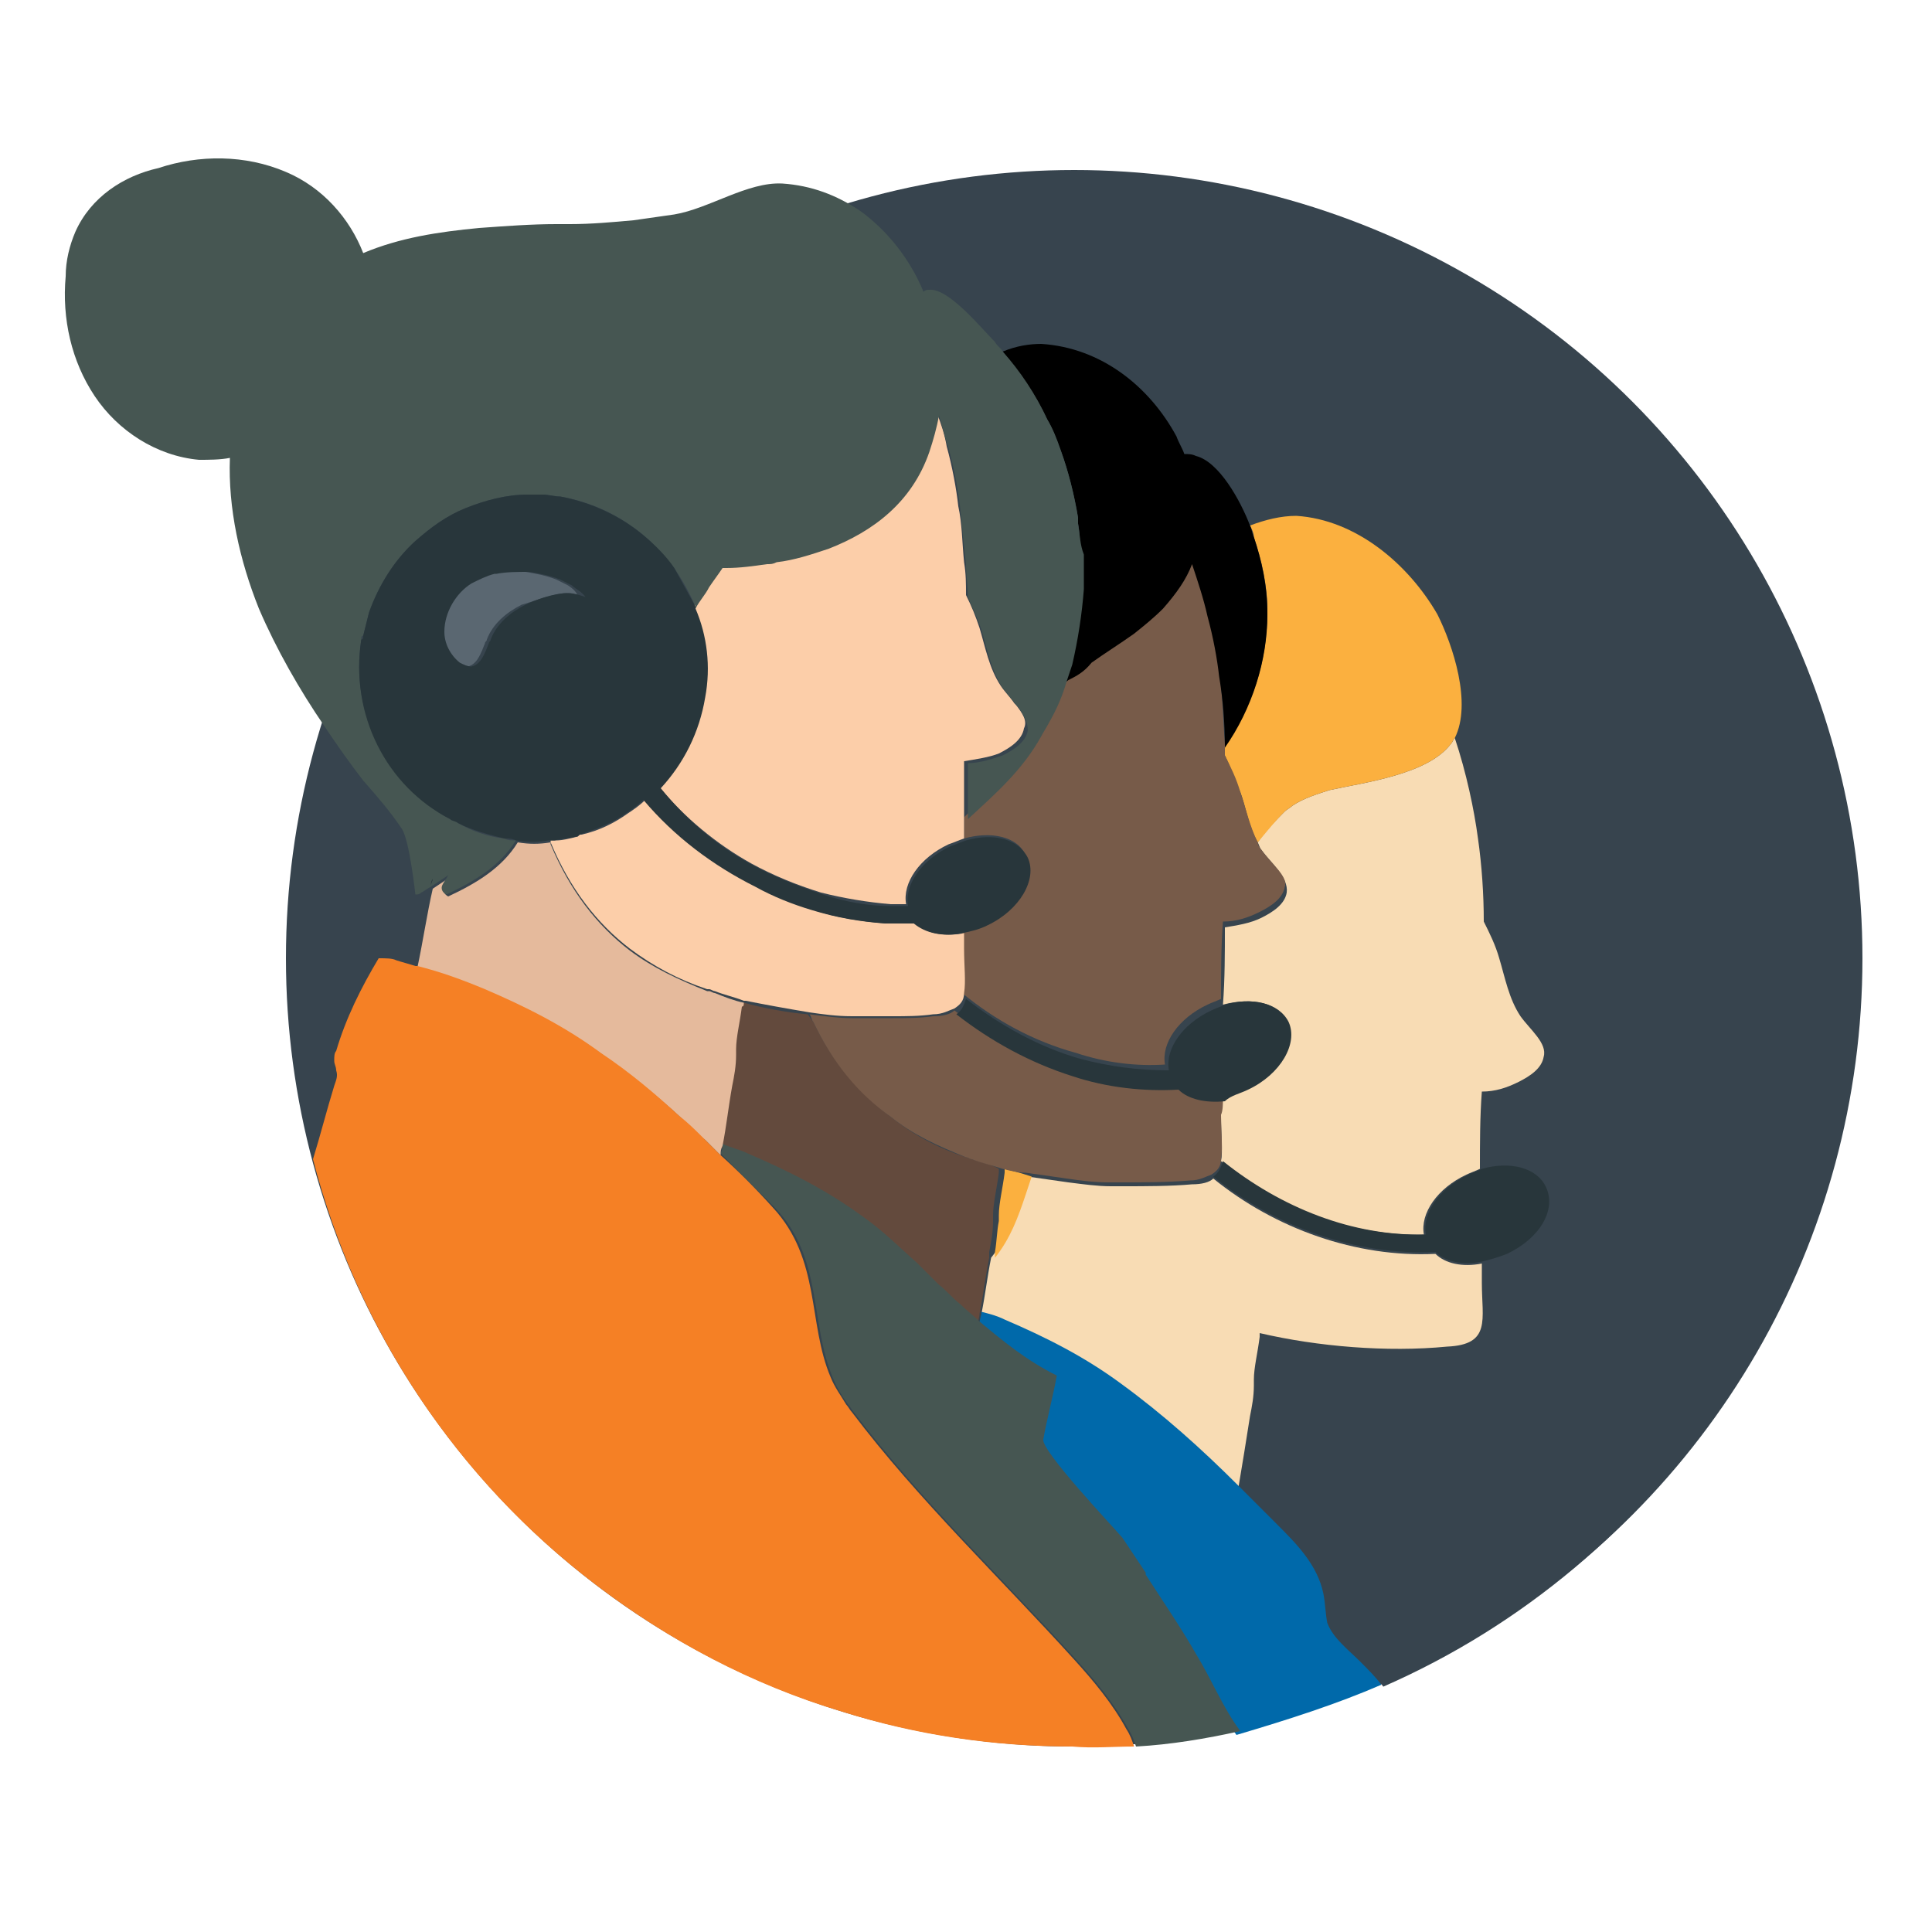
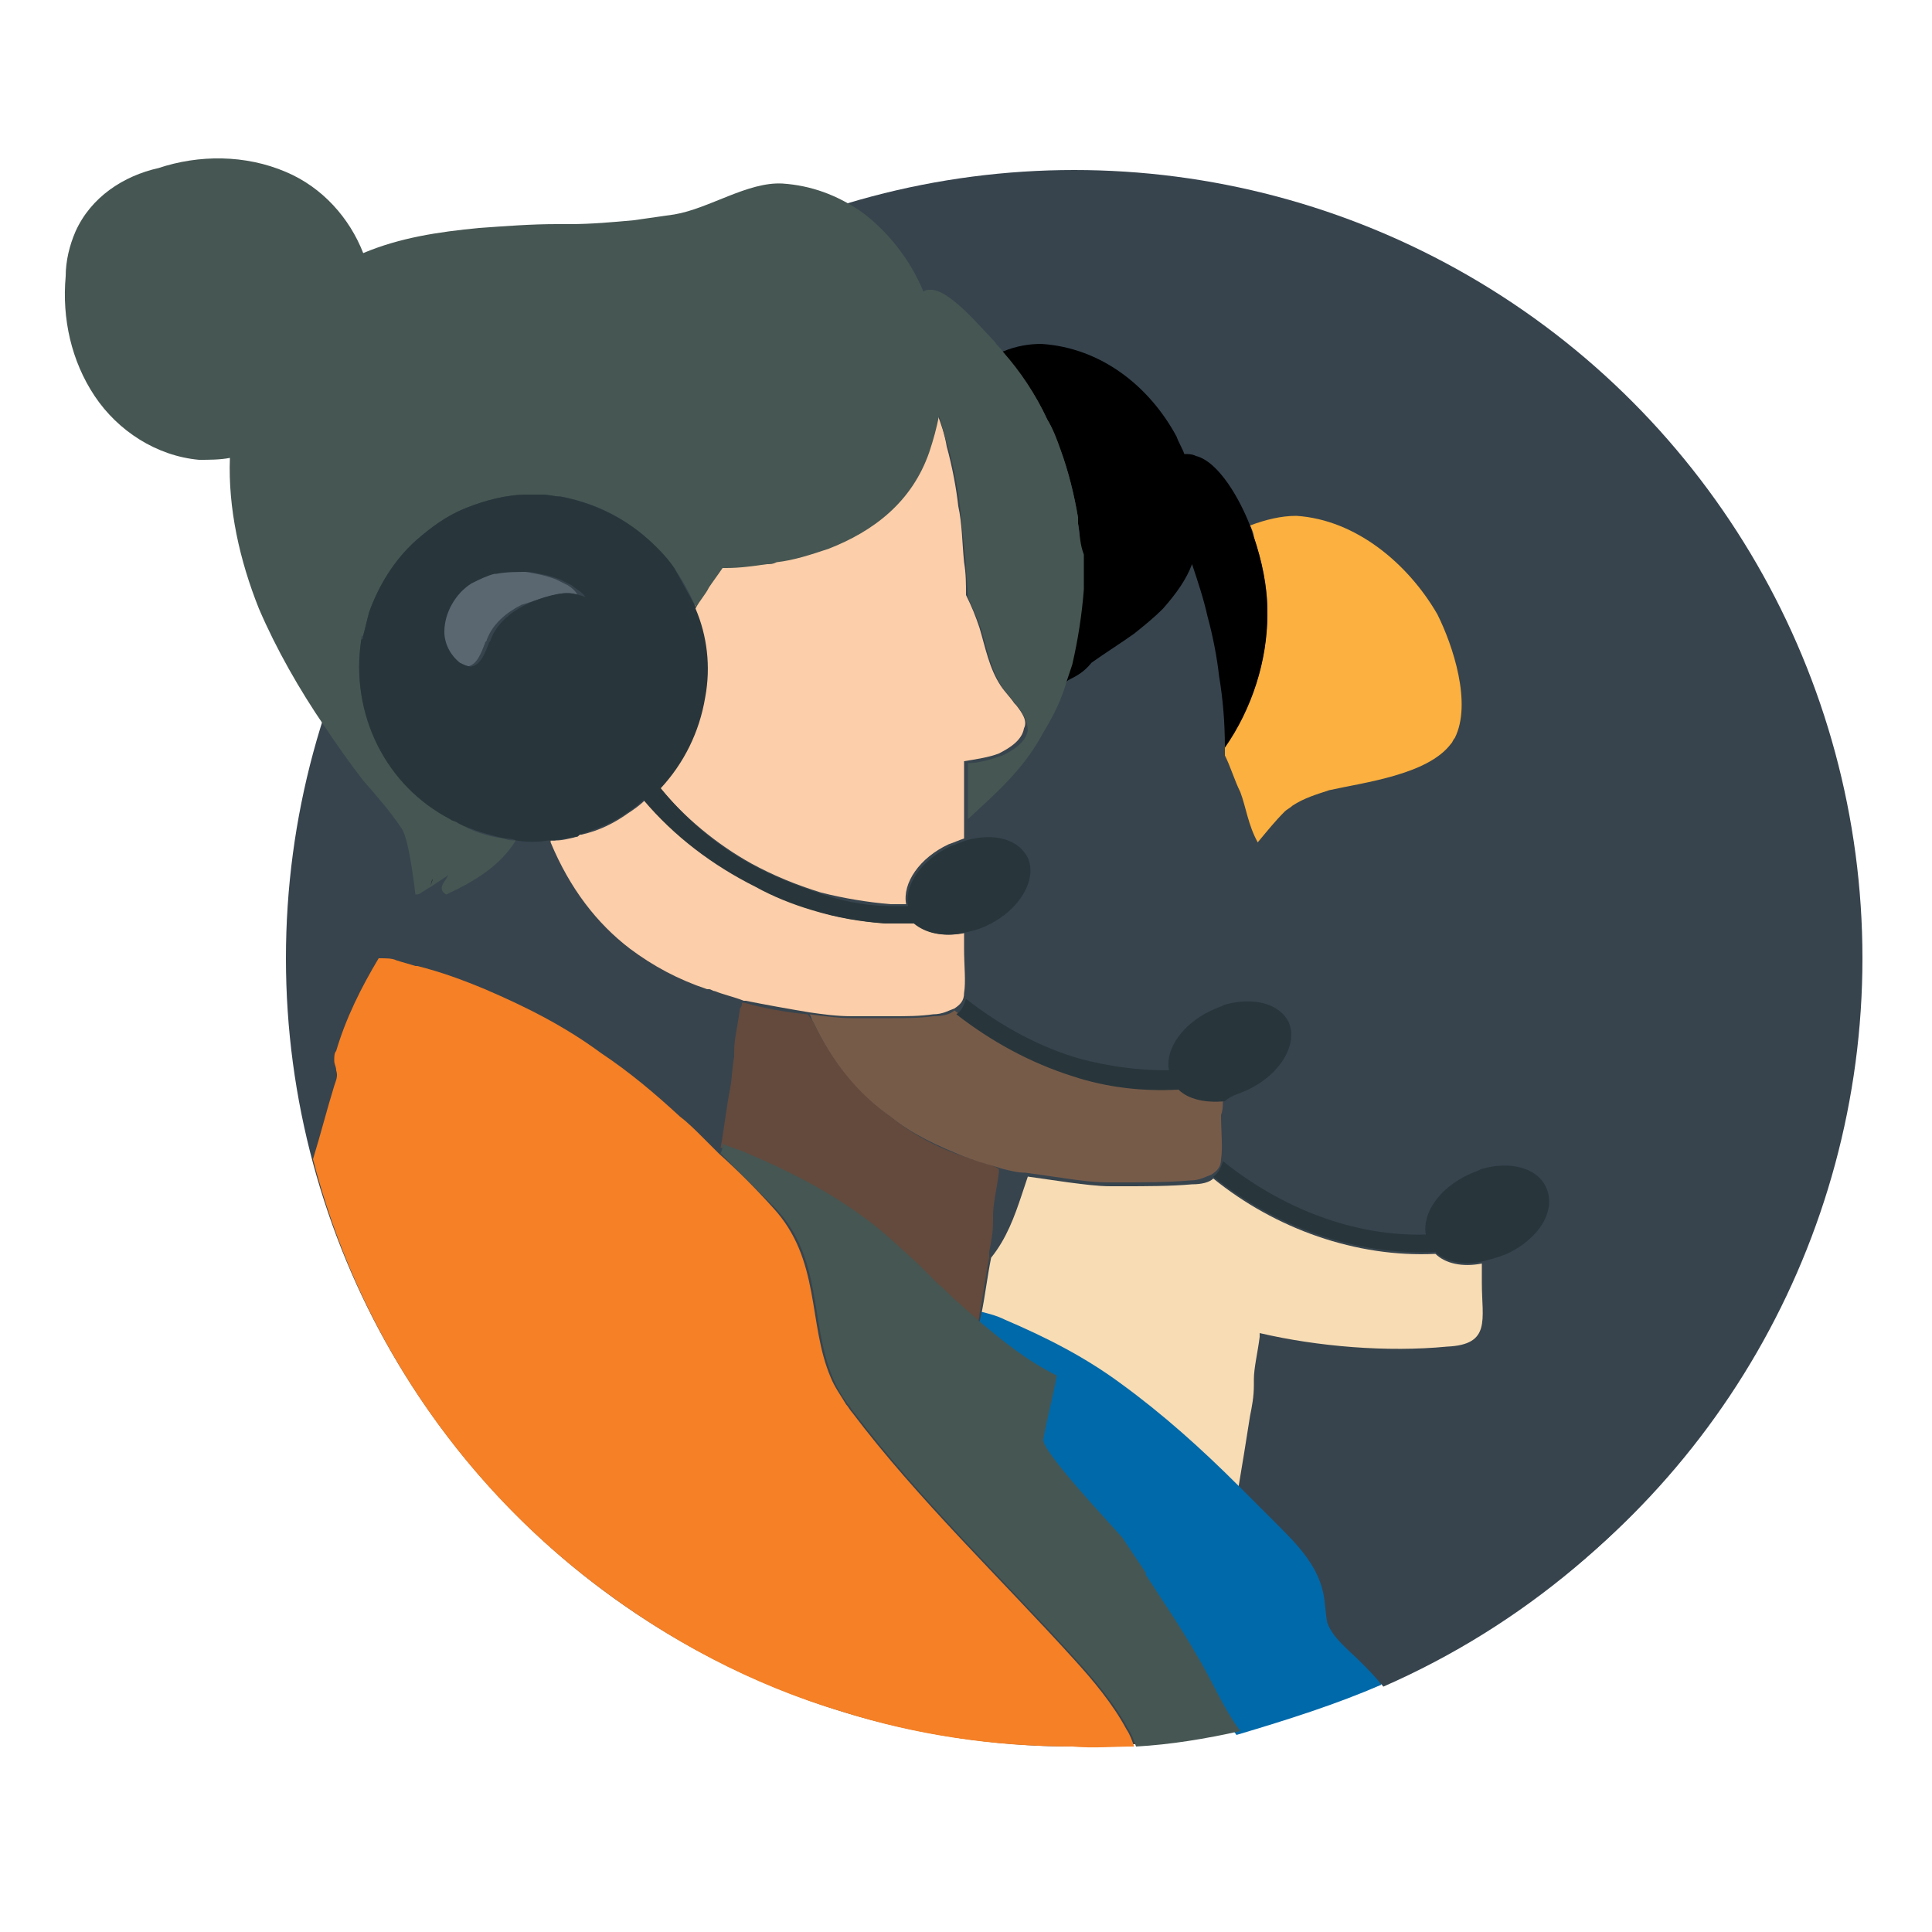
<svg xmlns="http://www.w3.org/2000/svg" version="1.1" id="Layer_1" x="0px" y="0px" width="100px" height="100px" viewBox="0 0 100 100" style="enable-background:new 0 0 100 100;" xml:space="preserve">
  <style type="text/css">
	.st0{fill:#37444E;}
	.st1{fill:#F8DCB4;}
	.st2{fill:#FBB03F;}
	.st3{fill:#0069AA;}
	.st4{fill:#634A3D;}
	.st5{fill:#775B49;}
	.st6{fill:#465652;}
	.st7{fill:#E5BA9C;}
	.st8{fill:#FCCEA9;}
	.st9{fill:#F58025;}
	.st10{fill:#5A6771;}
	.st11{fill:#28363B;}
</style>
  <g>
    <circle class="st0" cx="55.6" cy="49.6" r="40.8" />
    <g>
      <path class="st0" d="M21.5,46.3c0,0-0.3-2.8-0.7-3.4c-0.6-0.9-1.3-1.7-2-2.5c-0.7-0.9-1.4-1.8-2-2.8c-1,3-1.6,6.2-1.8,9.5    c0,0.3,0,0.7-0.1,1c0,0.6,0,1.2,0,1.8c0,3.5,0.4,6.9,1.3,10.1c0,0,0,0,0,0c0.4-1.3,0.7-2.5,1.1-3.8c0.1-0.3,0.2-0.5,0.1-0.8    c0-0.2-0.1-0.3-0.1-0.5c0-0.2,0-0.4,0.1-0.5c0.5-1.7,1.3-3.3,2.2-4.8c0.4,0,0.7,0,0.9,0.1c0.3,0.1,0.7,0.2,1,0.3    c0.3-1.3,0.4-2.7,0.8-4.1c-0.2,0.1-0.3,0.2-0.5,0.3C21.7,46.3,21.6,46.3,21.5,46.3z" />
      <path class="st0" d="M55.5,9.3c-1.3,0-2.6,0.1-3.8,0.2c-2.5,0.2-4.9,0.7-7.2,1.4c1.5,1,2.6,2.5,3.3,4.2c0.1,0,0.2-0.1,0.3-0.1    c1-0.1,2.7,2,3.4,2.7c0.1,0.1,0.3,0.3,0.4,0.5c0.7-0.2,1.4-0.4,2-0.4c3.1,0.2,5.6,2.2,7,4.8c0.2,0.3,0.3,0.6,0.4,0.9    c0.2,0,0.4,0,0.6,0.1c1.2,0.3,2.3,2.3,2.8,3.6c0.8-0.3,1.6-0.6,2.4-0.5c3.1,0.2,5.8,2.5,7.3,5.1c0.8,1.6,1.8,4.6,0.9,6.4    c0.6,1.8,1,3.8,1.2,5.2c0.2,1.4,0.3,2.8,0.3,4.3c0.3,0.6,0.5,1.3,0.8,1.9c0.3,1,0.5,2.1,1.1,3c0.5,0.7,1.4,1.4,1.3,2.2    c-0.1,0.6-0.7,1-1.3,1.3c-0.6,0.3-1.3,0.4-1.9,0.5c0,1.3,0,2.7-0.1,4c1.5-0.4,2.9-0.1,3.3,0.9c0.5,1.1-0.4,2.7-2.1,3.5    c-0.4,0.2-0.9,0.3-1.3,0.4c0,0.3,0,0.7,0,1c0,1.9,0.5,3.2-1.6,3.4c-3.1,0.3-6.7,0-9.7-0.7c0,0,0,0,0,0c0,0.1,0,0.1,0,0.2    C65.2,70,65,70.8,65,71.4c0,0.1,0,0.2,0,0.3c-0.1,0.5-0.1,1-0.2,1.6c-0.2,1.2-0.4,2.4-0.6,3.7c0.7,0.6,1.3,1.3,2,2    c1,1,2.1,2.1,2.4,3.6c0.1,0.5,0.1,1,0.2,1.5c0.3,0.8,1.1,1.4,1.7,2c0.4,0.4,0.8,0.8,1.1,1.2c0,0,0,0,0,0    C86,81,96.1,66.6,96.1,49.9C96.1,27.5,77.9,9.3,55.5,9.3z" />
    </g>
    <g>
      <path class="st1" d="M76.7,66.4c0-0.3,0-0.7,0-1c-1,0.2-1.9,0-2.4-0.5c-4.1,0.2-8.3-1.3-11.5-3.9c-0.2,0.2-0.6,0.3-1.1,0.3    c-1.1,0.1-2.4,0.1-3.6,0.1c-0.2,0-0.4,0-0.6,0c-0.7,0-1.4-0.1-2.2-0.2c-0.7-0.1-1.4-0.2-2.1-0.3c-0.1,0.3-0.2,0.6-0.3,0.9    c-0.4,1.2-0.8,2.3-1.6,3.3c0,0,0,0,0,0c-0.2,1-0.3,1.9-0.5,2.9c0.4,0.1,0.8,0.3,1.2,0.4c2.1,0.9,4.1,1.9,6,3.3    c2.2,1.6,4.2,3.4,6.1,5.3c0,0,0,0,0,0c0.2-1.2,0.4-2.4,0.6-3.7c0.1-0.5,0.2-1,0.2-1.6c0-0.1,0-0.2,0-0.3c0-0.6,0.2-1.4,0.3-2.2    c0-0.1,0-0.1,0-0.2c0,0,0,0,0,0c3,0.7,6.6,1,9.7,0.7C77.2,69.6,76.7,68.3,76.7,66.4z" />
-       <path class="st1" d="M78.7,52.6c-0.6-0.9-0.8-2-1.1-3c-0.2-0.7-0.5-1.3-0.8-1.9c0-1.4-0.1-2.9-0.3-4.3c-0.2-1.5-0.6-3.4-1.2-5.2    c-0.1,0.1-0.1,0.2-0.2,0.3c-1.2,1.6-4.5,2-6.3,2.4c-0.6,0.2-1.3,0.4-1.9,0.8c-0.1,0.1-0.3,0.2-0.4,0.3c-0.5,0.5-1,1-1.4,1.6    c0.1,0.2,0.1,0.3,0.2,0.4c0.5,0.7,1.4,1.4,1.3,2.2c-0.1,0.6-0.7,1-1.3,1.3c-0.6,0.3-1.3,0.4-1.9,0.5c0,1.3,0,2.7-0.1,4    c1.5-0.4,2.9-0.1,3.3,0.9c0.5,1.1-0.4,2.7-2.1,3.5c-0.4,0.2-0.9,0.3-1.3,0.4c0,0.3,0,0.7,0,1c0,1,0.1,1.8,0,2.3    c2.9,2.4,6.7,3.9,10.5,3.8c-0.2-1.1,0.7-2.4,2.2-3.1c0.2-0.1,0.5-0.2,0.7-0.3c0-1.3,0-2.7,0.1-4c0.7,0,1.3-0.2,1.9-0.5    c0.6-0.3,1.2-0.7,1.3-1.3C80.1,54,79.2,53.3,78.7,52.6z" />
    </g>
    <g>
      <path class="st2" d="M74.4,31.8c-1.5-2.6-4.2-4.9-7.3-5.1c-0.8,0-1.6,0.2-2.4,0.5c0.1,0.2,0.2,0.4,0.2,0.6    c0.4,1.2,0.7,2.5,0.7,3.8c0,2.5-0.7,4.9-2.2,6.9c0,0.2,0,0.4,0,0.6c0.3,0.6,0.5,1.3,0.8,1.9c0.3,0.8,0.4,1.7,0.9,2.6    c0.5-0.6,0.9-1.1,1.4-1.6c0.1-0.1,0.3-0.2,0.4-0.3c0.6-0.4,1.3-0.6,1.9-0.8c1.8-0.4,5.1-0.8,6.3-2.4c0.1-0.1,0.1-0.2,0.2-0.3    C76.2,36.4,75.2,33.4,74.4,31.8z" />
-       <path class="st2" d="M52,60.5c0,0.1,0,0.1,0,0.2c-0.1,0.8-0.3,1.6-0.3,2.2c0,0.1,0,0.2,0,0.3c-0.1,0.5-0.1,1-0.2,1.6    c0,0.1,0,0.2,0,0.3c0,0,0,0,0,0c0.8-1,1.2-2.1,1.6-3.3c0.1-0.3,0.2-0.6,0.3-0.9C52.8,60.7,52.4,60.6,52,60.5    C52,60.5,52,60.5,52,60.5z" />
    </g>
    <path class="st3" d="M71.5,87.2c-0.3-0.4-0.7-0.8-1.1-1.2c-0.6-0.6-1.4-1.2-1.7-2c-0.1-0.5-0.1-1-0.2-1.5c-0.3-1.5-1.4-2.6-2.4-3.6   c-0.7-0.7-1.3-1.3-2-2c0,0,0,0,0,0c-1.9-1.9-3.9-3.7-6.1-5.3c-1.9-1.4-3.9-2.4-6-3.3c-0.4-0.2-0.8-0.3-1.2-0.4   c0,0.2-0.1,0.4-0.1,0.6c1.2,1,2.4,2,3.8,2.9c-0.2,1.1-0.5,2.2-0.7,3.3c-0.1,0.6,3.5,4.4,4.1,5.1c0.4,0.6,0.8,1.2,1.2,1.8   c0,0,0,0,0,0.1c0.9,1.3,1.8,2.7,2.6,4.1c0.8,1.3,1.4,2.8,2.3,4c0,0,0,0,0,0C66.7,89,69.2,88.2,71.5,87.2   C71.5,87.2,71.5,87.2,71.5,87.2z" />
    <path class="st4" d="M50.3,60c-0.1,0-0.2-0.1-0.3-0.1c-1.5-0.5-2.8-1.2-3.9-2.1c-1.6-1.2-3-2.8-4-4.9c-0.1-0.1-0.2-0.3-0.3-0.4   c-1.1-0.1-2.2-0.3-3.3-0.6c0,0-0.1,0-0.1,0c0,0.1,0,0.2-0.1,0.3c-0.1,0.8-0.3,1.6-0.3,2.2c0,0.1,0,0.2,0,0.3   c-0.1,0.5-0.1,1-0.2,1.6c-0.2,1-0.3,2-0.5,3.1c0.4,0.1,0.8,0.3,1.3,0.5c2.1,0.9,4.1,1.9,6,3.3c1,0.7,1.9,1.6,2.8,2.4   c0.3,0.3,0.6,0.6,0.9,0.9l0.2,0.2c0.3,0.3,0.7,0.7,1.1,1c0.3,0.3,0.7,0.6,1,0.9c0,0,0,0,0,0c0-0.2,0.1-0.4,0.1-0.6   c0.2-1,0.3-1.9,0.5-2.9c0-0.1,0-0.2,0-0.3c0.1-0.5,0.2-1,0.2-1.6c0-0.1,0-0.2,0-0.3c0-0.6,0.2-1.4,0.3-2.2c0-0.1,0-0.1,0-0.2   C51.4,60.3,50.9,60.2,50.3,60z" />
    <g>
      <path class="st5" d="M63.3,56.8c-1,0.2-1.9,0-2.4-0.6c-1.9,0.1-3.7-0.2-5.5-0.7c-2.2-0.7-4.2-1.8-6-3.2c-0.2,0.2-0.6,0.3-1.1,0.3    c-0.7,0.1-1.4,0.1-2.1,0.1c-0.5,0-1,0-1.5,0c-0.2,0-0.4,0-0.6,0c-0.7,0-1.4-0.1-2.2-0.2c0.1,0.1,0.1,0.3,0.2,0.4    c1,2.1,2.3,3.7,4,4.9c1.1,0.9,2.4,1.5,3.9,2.1c0.1,0,0.2,0.1,0.3,0.1c0.5,0.2,1,0.3,1.6,0.5c0,0,0,0,0,0c0,0,0,0,0,0    c0.4,0.1,0.8,0.2,1.2,0.2c0.7,0.1,1.4,0.2,2.1,0.3c0.7,0.1,1.4,0.2,2.2,0.2c0.2,0,0.4,0,0.6,0c1.2,0,2.4,0,3.6-0.1    c0.5,0,0.8-0.2,1.1-0.3c0.3-0.2,0.5-0.4,0.5-0.8c0.1-0.6,0-1.4,0-2.3C63.3,57.5,63.3,57.1,63.3,56.8z" />
-       <path class="st5" d="M65.3,44c-0.1-0.1-0.2-0.3-0.2-0.4c-0.4-0.8-0.6-1.7-0.9-2.6c-0.2-0.7-0.5-1.3-0.8-1.9c0-0.2,0-0.4,0-0.6    c-0.1-1.2-0.1-2.5-0.3-3.7c-0.1-0.9-0.3-2-0.6-3.1c-0.2-0.9-0.5-1.8-0.8-2.7c-0.3,0.8-0.8,1.6-1.5,2.3c-0.5,0.5-1,0.9-1.5,1.3    c-0.7,0.5-1.5,1-2.2,1.5c-0.4,0.5-0.8,0.7-1.2,0.9c-0.1,0.1-0.2,0.1-0.3,0.2c-0.2,0.7-0.5,1.5-0.9,2.1c-0.1,0.2-0.2,0.5-0.4,0.7    c-1,1.7-2.4,2.9-3.8,4.3c0,0.4,0,0.7,0,1.1c1.4-0.4,2.8-0.1,3.2,0.9c0.5,1.1-0.4,2.7-2.1,3.5c-0.4,0.2-0.8,0.3-1.2,0.4    c0,0.3,0,0.6,0,0.9c0,1,0.1,1.8,0,2.3c1.7,1.4,3.7,2.5,5.9,3.1c1.5,0.5,3.1,0.7,4.6,0.6c-0.2-1.1,0.7-2.4,2.2-3.1    c0.2-0.1,0.5-0.2,0.7-0.3c0-1.3,0-2.7,0.1-4c0.7,0,1.3-0.2,1.9-0.5c0.6-0.3,1.2-0.7,1.3-1.3C66.7,45.4,65.8,44.7,65.3,44z" />
    </g>
    <path d="M64.9,27.8c-0.1-0.2-0.1-0.4-0.2-0.6c-0.5-1.3-1.6-3.3-2.8-3.6c-0.2-0.1-0.4-0.1-0.6-0.1c-0.1-0.3-0.3-0.6-0.4-0.9   c-1.4-2.6-3.9-4.6-7-4.8c-0.6,0-1.3,0.1-2,0.4c0.9,1.1,1.7,2.2,2.3,3.5c0.3,0.5,0.5,1.1,0.7,1.6c0.4,1.1,0.7,2.3,0.9,3.5   c0,0.1,0,0.2,0,0.3c0.1,0.5,0.1,1.1,0.1,1.7c0,0.3,0,0.6,0,1c0,0.3,0,0.5,0,0.8c-0.1,1.3-0.3,2.6-0.6,3.9c-0.1,0.3-0.2,0.6-0.3,0.9   c0.1-0.1,0.2-0.1,0.3-0.2c0.4-0.2,0.8-0.4,1.2-0.9c0.7-0.5,1.5-1,2.2-1.5c0.5-0.4,1-0.8,1.5-1.3c0.7-0.8,1.2-1.5,1.5-2.3   c0.3,0.9,0.6,1.8,0.8,2.7c0.3,1.1,0.5,2.2,0.6,3.1c0.2,1.2,0.3,2.4,0.3,3.7c1.4-2,2.2-4.5,2.2-6.9C65.6,30.3,65.3,29,64.9,27.8z" />
    <path class="st6" d="M50.7,68.4c-0.3-0.3-0.7-0.6-1-0.9c-0.4-0.3-0.7-0.7-1.1-1l0,0c-0.1-0.1-0.1-0.1-0.2-0.2   c-0.3-0.3-0.6-0.6-0.9-0.9c-0.9-0.8-1.8-1.7-2.8-2.4c-1.9-1.4-3.9-2.4-6-3.3c-0.4-0.2-0.9-0.3-1.3-0.5c0,0.2,0,0.3-0.1,0.5   c0.9,0.9,1.9,1.9,2.8,2.8c2.5,2.6,1.8,5.9,3,8.8c0,0,0,0,0,0l0,0c0.2,0.5,0.5,1,0.8,1.4c0.1,0.1,0.2,0.3,0.3,0.4   c3.4,4.5,7.7,8.6,11.5,12.8c1,1.1,2,2.3,2.7,3.6c0.2,0.3,0.3,0.6,0.4,0.9c1.8-0.1,3.6-0.4,5.4-0.8c-0.9-1.2-1.5-2.7-2.3-4   c-0.8-1.4-1.7-2.7-2.6-4.1l0-0.1c-0.4-0.6-0.8-1.2-1.2-1.8c-0.6-0.7-4.2-4.5-4.1-5.1c0.2-1.1,0.5-2.2,0.7-3.3   C53.1,70.4,51.9,69.4,50.7,68.4" />
-     <path class="st7" d="M38.5,51.9c-0.5-0.1-1-0.3-1.5-0.5c-0.1,0-0.2-0.1-0.3-0.1c0,0-0.1,0-0.1,0c-1.5-0.6-2.8-1.2-4-2.1   c-1.7-1.3-3.1-3.1-4.1-5.5c0,0,0-0.1,0-0.1c-0.6,0.1-1.1,0.1-1.7,0c-0.8,1.3-2.1,2.1-3.6,2.8c-0.2-0.1-0.3-0.3-0.2-0.5   c0.1-0.2,0.2-0.3,0.3-0.5c-0.3,0.2-0.6,0.4-0.9,0.6c0,0,0,0,0,0c-0.3,1.3-0.5,2.7-0.8,4.1c0,0,0,0,0.1,0c1.2,0.3,2.3,0.7,3.5,1.2   c2.1,0.9,4.1,1.9,6,3.3c1.4,1,2.8,2.1,4.1,3.3c0,0,0,0,0,0c0.4,0.4,0.8,0.8,1.2,1.1c0.2,0.2,0.5,0.5,0.7,0.7c0,0,0,0,0.1,0.1   c0-0.2,0-0.3,0.1-0.5c0.2-1,0.3-2,0.5-3.1c0.1-0.5,0.2-1,0.2-1.6c0-0.1,0-0.2,0-0.3c0-0.6,0.2-1.4,0.3-2.2   C38.5,52.1,38.5,52,38.5,51.9C38.5,51.9,38.5,51.9,38.5,51.9z" />
    <g>
      <path class="st8" d="M49.9,48.3c-1,0.2-2,0-2.5-0.5c-0.5,0-1,0-1.5,0c-1.3-0.1-2.6-0.3-3.8-0.7c-1-0.3-2-0.7-2.9-1.2    c-2.2-1.1-4.2-2.7-5.8-4.5c-0.3,0.3-0.6,0.5-0.9,0.7c-0.7,0.5-1.5,0.9-2.4,1.1c-0.1,0-0.1,0-0.2,0.1c-0.4,0.1-0.8,0.2-1.1,0.2    c-0.1,0-0.2,0-0.3,0c0,0,0,0.1,0,0.1c1,2.4,2.4,4.2,4.1,5.5c1.2,0.9,2.5,1.6,4,2.1c0,0,0.1,0,0.1,0c0.1,0,0.2,0.1,0.3,0.1    c0.5,0.2,1,0.3,1.5,0.5c0,0,0,0,0,0c0,0,0.1,0,0.1,0c1,0.2,2.1,0.4,3.3,0.6c0,0,0,0,0,0c0.7,0.1,1.4,0.2,2.2,0.2    c0.2,0,0.4,0,0.6,0c0.5,0,1,0,1.5,0c0.7,0,1.4,0,2.1-0.1c0.5,0,0.8-0.2,1.1-0.3c0.3-0.2,0.5-0.4,0.5-0.8c0.1-0.6,0-1.4,0-2.3    C49.9,48.9,49.9,48.6,49.9,48.3z" />
      <path class="st8" d="M52.6,36.5c0,0-0.1-0.1-0.1-0.1c-0.2-0.3-0.5-0.6-0.7-0.9c-0.6-0.9-0.8-2-1.1-3c-0.2-0.6-0.4-1.1-0.7-1.7    c0-0.6,0-1.1-0.1-1.7c-0.1-1-0.1-2-0.3-2.9c-0.1-0.9-0.3-2-0.6-3.1c-0.1-0.6-0.3-1.2-0.5-1.7c-0.1,0.7-0.3,1.3-0.5,1.9    c0,0,0,0,0,0c-0.9,2.6-2.9,4.1-5.2,5c-0.9,0.3-1.8,0.6-2.7,0.7c-0.2,0-0.3,0-0.5,0.1c-0.7,0.1-1.4,0.2-2.1,0.2c-0.1,0-0.1,0-0.2,0    c-0.3,0.3-0.5,0.7-0.7,1c-0.3,0.4-0.5,0.7-0.7,1.1c0.5,1.4,0.7,3,0.5,4.6c-0.3,1.8-1.1,3.5-2.3,4.7c1.3,1.6,3,3,4.8,4    c1.1,0.6,2.3,1.1,3.6,1.5c1.2,0.3,2.4,0.5,3.6,0.6c0.3,0,0.5,0,0.8,0c-0.2-1.1,0.7-2.4,2.2-3.1c0.3-0.1,0.5-0.2,0.8-0.3    c0-0.4,0-0.7,0-1.1c0-1,0-2,0-2.9c0.6-0.1,1.3-0.2,1.8-0.4c0.6-0.3,1.2-0.7,1.3-1.3C53.2,37.3,52.9,36.9,52.6,36.5z" />
    </g>
    <path class="st9" d="M58.7,90.4c-0.1-0.3-0.2-0.6-0.4-0.9c-0.7-1.3-1.7-2.5-2.7-3.6c-3.8-4.2-8.1-8.3-11.5-12.8   c-0.1-0.1-0.2-0.3-0.3-0.4c-0.3-0.5-0.6-0.9-0.8-1.4c0,0,0,0,0,0c-1.2-2.8-0.5-6.1-3-8.8c-0.9-1-1.8-1.9-2.8-2.8c0,0,0,0-0.1-0.1   c-0.2-0.2-0.5-0.5-0.7-0.7c-0.4-0.4-0.8-0.8-1.2-1.1c0,0,0,0,0,0c-1.3-1.2-2.6-2.3-4.1-3.3c-1.9-1.4-3.9-2.4-6-3.3   c-1.2-0.5-2.3-0.9-3.5-1.2c0,0,0,0-0.1,0c-0.3-0.1-0.7-0.2-1-0.3c-0.2-0.1-0.5-0.1-0.9-0.1c-0.9,1.5-1.7,3.1-2.2,4.8   c-0.1,0.1-0.1,0.3-0.1,0.5c0,0.2,0.1,0.3,0.1,0.5c0.1,0.3,0,0.5-0.1,0.8c-0.4,1.3-0.7,2.5-1.1,3.8c0,0,0,0,0,0   c2.3,8.9,7.5,16.6,14.6,22c3.8,2.9,8.1,5.2,12.8,6.6c3.8,1.2,7.8,1.8,11.9,1.8C56.6,90.5,57.6,90.4,58.7,90.4   C58.7,90.4,58.7,90.4,58.7,90.4z" />
    <g>
      <path class="st6" d="M64.1,89.6c-1.8,0.4-3.6,0.6-5.4,0.8c0,0,0,0,0,0C60.5,90.2,62.3,90,64.1,89.6C64.1,89.6,64.1,89.6,64.1,89.6    z" />
      <path class="st6" d="M55.8,27.1c0-0.1,0-0.2,0-0.3c-0.2-1.2-0.5-2.4-0.9-3.5c-0.2-0.6-0.4-1.1-0.7-1.6c-0.6-1.3-1.4-2.5-2.3-3.5    c-0.1-0.2-0.3-0.3-0.4-0.5c-0.7-0.7-2.4-2.8-3.4-2.7c-0.1,0-0.2,0-0.3,0.1c-0.7-1.7-1.9-3.2-3.3-4.2c-1.2-0.8-2.5-1.3-4-1.4    c-1.8-0.1-3.8,1.3-5.6,1.6c-0.7,0.1-1.4,0.2-2.1,0.3c-1.1,0.1-2.2,0.2-3.3,0.2c-0.2,0-0.3,0-0.5,0c-0.1,0-0.2,0-0.2,0    c-1.3,0-2.6,0.1-4,0.2c-2.1,0.2-4.1,0.5-6,1.3c-0.7-1.8-2.1-3.4-4-4.2c-2.1-0.9-4.5-0.9-6.6-0.2C6.4,9.1,4.7,10.2,3.9,12    c-0.3,0.7-0.5,1.5-0.5,2.3c-0.2,2.2,0.3,4.4,1.5,6.2c1.2,1.8,3.2,3.1,5.4,3.3c0.5,0,1.1,0,1.6-0.1c-0.1,2.6,0.5,5.3,1.5,7.8    c0.9,2.1,2.1,4.2,3.4,6.1c0.6,0.9,1.3,1.9,2,2.8c0.7,0.8,1.4,1.6,2,2.5c0.4,0.6,0.7,3.4,0.7,3.4c0.1,0,0.2,0,0.3-0.1    c0.2-0.1,0.3-0.2,0.5-0.3c0-0.1,0.1-0.3,0.1-0.4c0,0.1-0.1,0.3-0.1,0.4c0.3-0.2,0.6-0.4,0.9-0.6c-0.1,0.2-0.2,0.3-0.3,0.5    c-0.1,0.2,0,0.4,0.2,0.5c1.5-0.7,2.8-1.5,3.6-2.8c-0.2,0-0.4,0-0.6-0.1c-0.9-0.1-1.7-0.4-2.4-0.8c-0.1-0.1-0.3-0.1-0.4-0.2    c-3.3-1.8-5.2-5.5-4.6-9.3c0-0.1,0-0.2,0.1-0.2c0.1-0.4,0.2-0.8,0.3-1.2c0.5-1.4,1.3-2.7,2.4-3.7c0.8-0.7,1.6-1.3,2.6-1.7    c1-0.4,2.1-0.7,3.2-0.7c0.3,0,0.5,0,0.8,0c0.3,0,0.6,0.1,0.9,0.1c1.7,0.3,3.1,1,4.3,2c0.6,0.5,1.1,1.1,1.6,1.7    c0.4,0.6,0.8,1.3,1.1,2c0,0,0,0,0,0.1c0.2-0.4,0.5-0.7,0.7-1.1c0.2-0.3,0.5-0.7,0.7-1c0.1,0,0.1,0,0.2,0c0.7,0,1.4-0.1,2.1-0.2    c0.2,0,0.3,0,0.5-0.1c0.9-0.1,1.8-0.4,2.7-0.7c2.3-0.9,4.3-2.4,5.2-5c0,0,0,0,0,0c0.2-0.6,0.4-1.3,0.5-1.9    c0.2,0.6,0.3,1.2,0.5,1.7c0.3,1.1,0.5,2.2,0.6,3.1c0.1,1,0.2,2,0.3,2.9c0,0.6,0.1,1.1,0.1,1.7c0.2,0.5,0.5,1.1,0.7,1.7    c0.3,1,0.5,2.1,1.1,3c0.2,0.3,0.5,0.6,0.7,0.9c0,0,0.1,0.1,0.1,0.1c0.3,0.4,0.5,0.8,0.5,1.2c-0.1,0.6-0.7,1-1.3,1.3    c-0.6,0.2-1.2,0.4-1.8,0.4c0,1,0,2,0,2.9c1.4-1.3,2.8-2.5,3.8-4.3c0.1-0.2,0.3-0.5,0.4-0.7c0.4-0.7,0.7-1.4,0.9-2.1    c0.1-0.3,0.2-0.6,0.3-0.9c0.3-1.3,0.5-2.6,0.6-3.9c0-0.3,0-0.5,0-0.8c0-0.3,0-0.6,0-1C55.9,28.2,55.9,27.7,55.8,27.1z" />
    </g>
    <path class="st10" d="M29.4,30.3c-0.2-0.1-0.4-0.2-0.6-0.3c-0.5-0.2-1-0.3-1.6-0.4c-0.6-0.1-1.1,0-1.7,0.1c0,0-0.1,0-0.1,0   c-0.4,0.1-0.8,0.2-1.2,0.5c-0.8,0.5-1.4,1.5-1.4,2.5c0,0.6,0.3,1.2,0.8,1.6c0.2,0.1,0.4,0.2,0.6,0.2c0.5-0.1,0.7-0.7,0.9-1.2   c0-0.1,0.1-0.1,0.1-0.2c0.3-0.8,1-1.4,1.8-1.8c0.4-0.1,1.4-0.5,2.2-0.6c0.3,0,0.6,0,0.7,0.2C29.9,30.7,29.7,30.5,29.4,30.3z" />
    <g>
      <path class="st11" d="M80,61.4c-0.5-1-1.9-1.3-3.3-0.9c-0.2,0.1-0.5,0.2-0.7,0.3c-1.5,0.7-2.4,2-2.2,3.1    c-3.8,0.1-7.5-1.4-10.5-3.8c-0.1,0.3-0.2,0.6-0.5,0.8c3.2,2.6,7.4,4.1,11.5,3.9c0.5,0.5,1.4,0.7,2.4,0.5c0.4-0.1,0.8-0.2,1.3-0.4    C79.7,64.1,80.6,62.6,80,61.4z" />
      <path class="st11" d="M64.6,56.4c1.7-0.8,2.6-2.4,2.1-3.5c-0.5-1-1.9-1.3-3.3-0.9c-0.2,0.1-0.5,0.2-0.7,0.3    c-1.5,0.7-2.4,2-2.2,3.1c-1.6,0-3.1-0.2-4.6-0.6c-2.1-0.6-4.1-1.7-5.9-3.1c-0.1,0.3-0.2,0.6-0.5,0.8c1.8,1.4,3.8,2.5,6,3.2    c1.8,0.6,3.7,0.8,5.5,0.7c0.5,0.5,1.4,0.7,2.4,0.6C63.7,56.7,64.2,56.6,64.6,56.4z" />
      <path class="st11" d="M22.3,45.9c0-0.1,0-0.3,0.1-0.4C22.4,45.6,22.3,45.7,22.3,45.9C22.3,45.9,22.3,45.9,22.3,45.9z" />
      <path class="st11" d="M51.1,47.9c1.7-0.8,2.6-2.4,2.1-3.5c-0.5-1-1.8-1.3-3.2-0.9c-0.3,0.1-0.5,0.2-0.8,0.3    c-1.5,0.7-2.4,2-2.2,3.1c-0.3,0-0.5,0-0.8,0c-1.2,0-2.4-0.2-3.6-0.6c-1.2-0.4-2.5-0.9-3.6-1.5c-1.9-1-3.5-2.4-4.8-4    c1.2-1.3,2-2.9,2.3-4.7c0.3-1.6,0.1-3.2-0.5-4.6c0,0,0,0,0-0.1l-1.1-2c-0.4-0.6-1-1.2-1.6-1.7c-1.2-1-2.7-1.7-4.3-2    c-0.3,0-0.6-0.1-0.9-0.1c-0.3,0-0.6,0-0.8,0c-1.1,0-2.2,0.3-3.2,0.7c-1,0.4-1.8,1-2.6,1.7c-1.1,1-1.9,2.3-2.4,3.7    c-0.1,0.4-0.2,0.8-0.3,1.2c0,0.1,0,0.2-0.1,0.2c-0.6,3.9,1.3,7.6,4.6,9.3c0.1,0.1,0.3,0.1,0.4,0.2c0.8,0.4,1.6,0.6,2.4,0.8    c0.2,0,0.4,0,0.6,0.1c0.6,0.1,1.1,0.1,1.7,0c0.1,0,0.2,0,0.3,0c0.4-0.1,0.8-0.1,1.1-0.2c0.1,0,0.1,0,0.2-0.1    c0.9-0.3,1.7-0.6,2.4-1.1c0.3-0.2,0.6-0.4,0.9-0.7c1.6,1.9,3.6,3.4,5.8,4.5c0.9,0.5,1.9,0.9,2.9,1.2c1.3,0.4,2.5,0.6,3.8,0.7    c0.5,0,1,0,1.5,0c0.6,0.5,1.5,0.7,2.5,0.5C50.3,48.2,50.7,48.1,51.1,47.9z M29.4,30.7c-0.8,0-1.8,0.4-2.2,0.6    c-0.8,0.4-1.5,1-1.8,1.8c0,0.1-0.1,0.1-0.1,0.2c-0.2,0.5-0.4,1.1-0.9,1.2c-0.2,0-0.4-0.1-0.6-0.2c-0.5-0.4-0.8-1-0.8-1.6    c0-1,0.6-2,1.4-2.5c0.4-0.2,0.8-0.4,1.2-0.5c0,0,0.1,0,0.1,0c0.5-0.1,1.1-0.1,1.7-0.1c0.6,0.1,1.1,0.2,1.6,0.4    c0.2,0.1,0.4,0.2,0.6,0.3c0.2,0.2,0.5,0.3,0.7,0.6C30,30.8,29.7,30.7,29.4,30.7z" />
    </g>
  </g>
</svg>